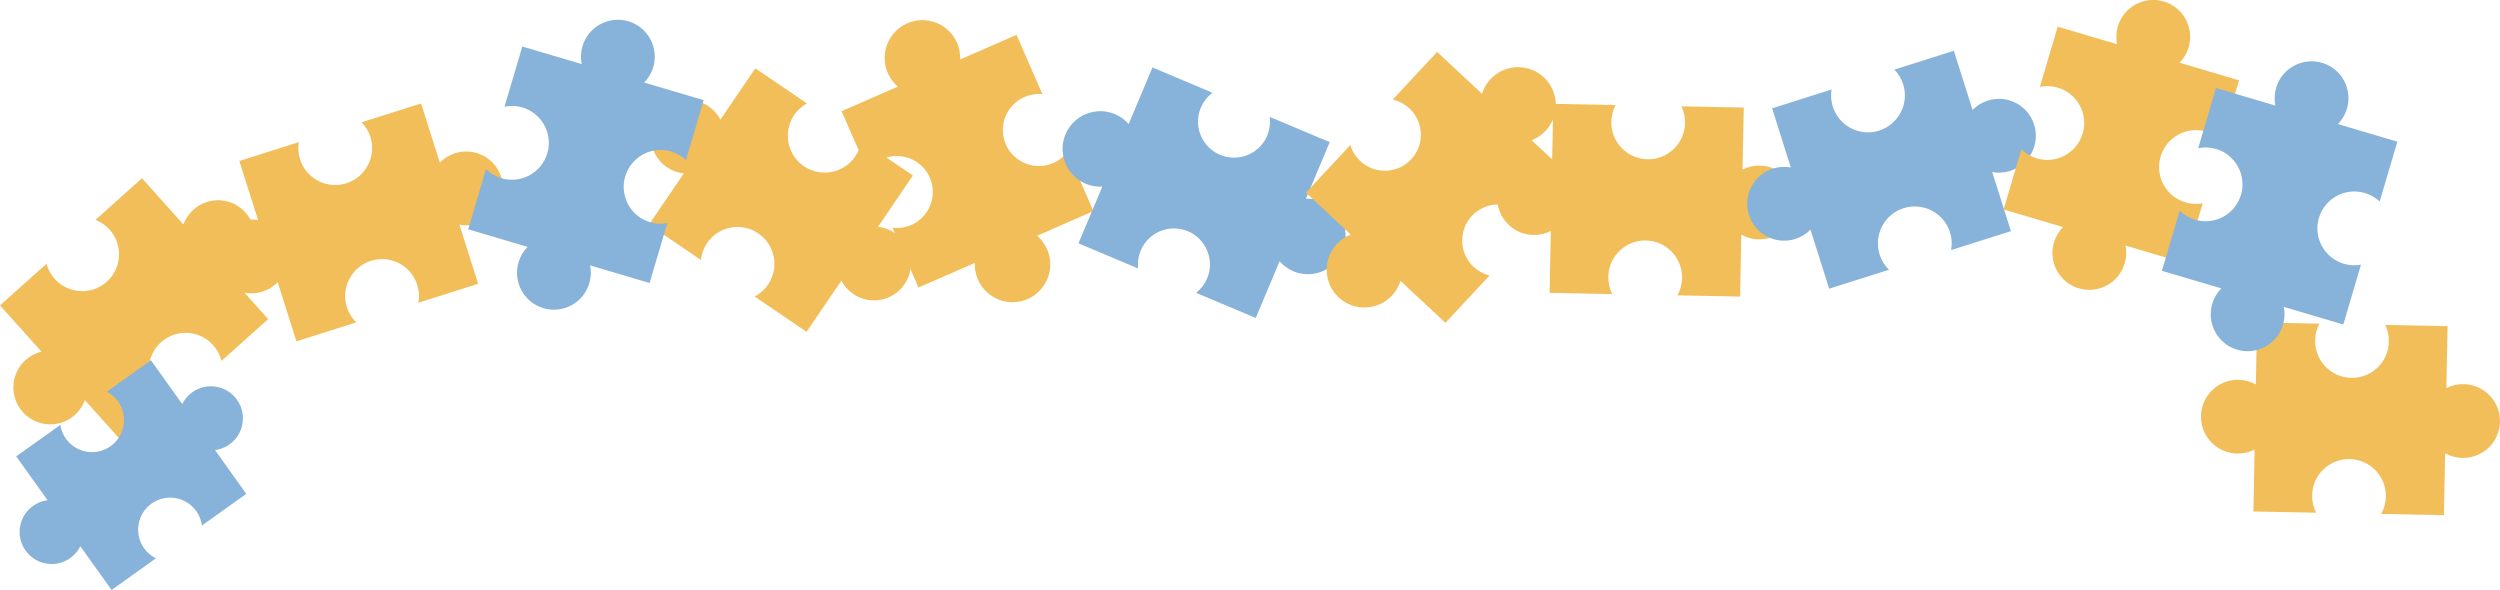
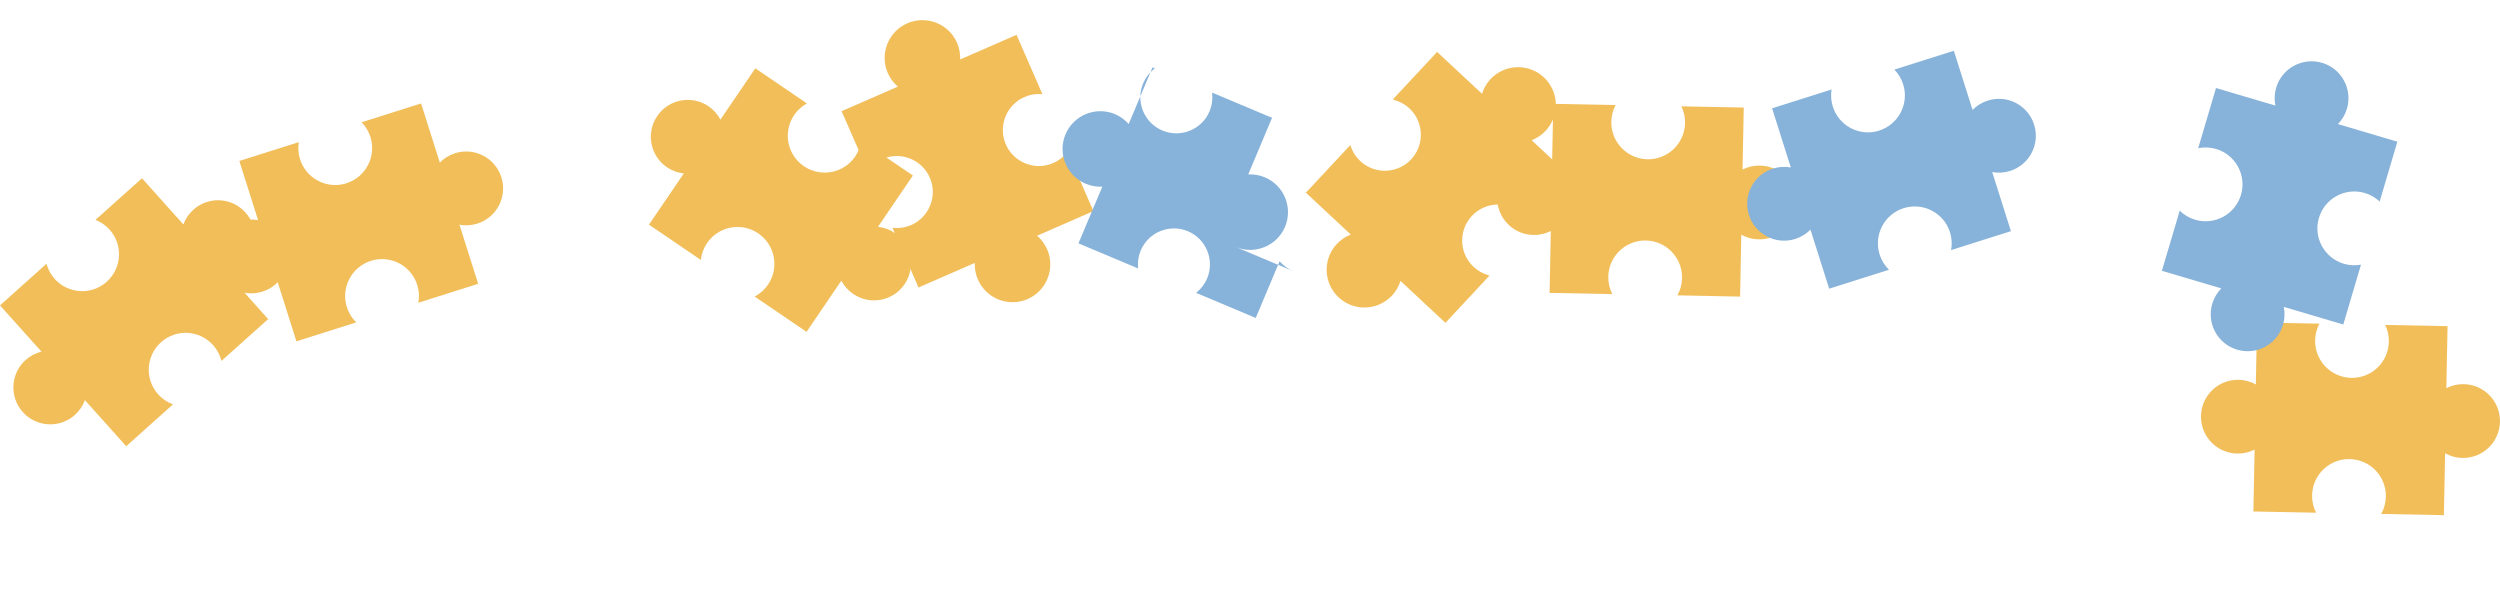
<svg xmlns="http://www.w3.org/2000/svg" viewBox="0 0 702.22 165.74">
  <defs>
    <style>.cls-1{fill:#87b2d9;}.cls-2,.cls-3{fill:#f1be59;}.cls-4{isolation:isolate;}.cls-3{mix-blend-mode:multiply;}</style>
  </defs>
  <g class="cls-4">
    <g id="_レイヤー_2">
      <g id="_レイヤー_2-2">
        <path class="cls-2" d="M225.82,46.69c4.73,3.22,11.18,1.99,14.4-2.74.95-1.4,1.51-2.94,1.71-4.51l14.49,9.86-9.8,14.41c1.64.18,3.26.74,4.72,1.73,4.73,3.22,5.96,9.67,2.74,14.4-3.22,4.73-9.67,5.96-14.4,2.74-1.46-.99-2.58-2.29-3.35-3.75l-9.8,14.41-.16-.11.02-.03-14.41-9.8c1.46-.77,2.76-1.89,3.75-3.35,3.22-4.73,1.99-11.18-2.74-14.4-4.73-3.22-11.18-1.99-14.4,2.74-.99,1.46-1.56,3.08-1.73,4.72l-14.41-9.8-.02.03-.16-.11,9.8-14.41c-1.64-.18-3.26-.74-4.72-1.73-4.73-3.22-5.96-9.67-2.74-14.4,3.22-4.73,9.67-5.96,14.4-2.74,1.46.99,2.58,2.29,3.35,3.75l9.8-14.41,14.49,9.86c-1.38.76-2.62,1.85-3.57,3.25-3.22,4.73-1.99,11.18,2.74,14.4Z" />
        <path class="cls-2" d="M97.29,51.48c5.46-1.73,8.48-7.55,6.76-13.01-.51-1.61-1.38-3.01-2.48-4.13l16.71-5.29,5.26,16.62c1.15-1.18,2.6-2.1,4.28-2.63,5.46-1.73,11.28,1.3,13.01,6.76,1.73,5.46-1.3,11.28-6.76,13.01-1.68.53-3.4.61-5.01.31l5.26,16.62-.18.06v-.03s-16.63,5.26-16.63,5.26c.3-1.62.22-3.33-.31-5.01-1.73-5.46-7.55-8.48-13.01-6.76-5.46,1.73-8.48,7.55-6.76,13.01.53,1.68,1.45,3.13,2.63,4.28l-16.62,5.26v.03s-.17.06-.17.06l-5.26-16.62c-1.15,1.18-2.6,2.1-4.28,2.63-5.46,1.73-11.28-1.3-13.01-6.76-1.73-5.46,1.3-11.28,6.76-13.01,1.68-.53,3.4-.61,5.01-.31l-5.26-16.62,16.71-5.29c-.26,1.56-.16,3.2.34,4.81,1.73,5.46,7.55,8.48,13.01,6.76Z" />
        <path class="cls-2" d="M29.98,79.14c4.26-3.82,4.63-10.37.81-14.63-1.13-1.26-2.49-2.17-3.97-2.75l13.06-11.69,11.63,12.98c.56-1.55,1.51-2.98,2.82-4.16,4.26-3.82,10.82-3.46,14.63.81,3.82,4.26,3.46,10.82-.81,14.63-1.31,1.18-2.84,1.95-4.44,2.34l11.63,12.98-.14.13-.02-.03-12.98,11.63c-.39-1.6-1.17-3.13-2.34-4.44-3.82-4.26-10.37-4.63-14.63-.81-4.26,3.82-4.63,10.37-.81,14.63,1.18,1.31,2.61,2.25,4.16,2.82l-12.98,11.63.02.03-.14.13-11.63-12.98c-.56,1.55-1.51,2.98-2.82,4.16-4.26,3.82-10.82,3.46-14.63-.81s-3.46-10.82.81-14.63c1.31-1.18,2.84-1.95,4.44-2.34L0,85.78l13.06-11.69c.41,1.53,1.17,2.99,2.29,4.24,3.82,4.26,10.37,4.63,14.63.81Z" />
-         <path class="cls-1" d="M31.07,125.33c4.04-2.89,4.98-8.51,2.1-12.55-.85-1.19-1.94-2.11-3.16-2.75l12.38-8.84,8.79,12.31c.64-1.28,1.58-2.43,2.83-3.32,4.04-2.89,9.66-1.95,12.55,2.1s1.95,9.66-2.1,12.55c-1.25.89-2.64,1.41-4.06,1.6l8.79,12.31-.14.1-.02-.02-12.31,8.79c-.18-1.42-.71-2.81-1.6-4.06-2.89-4.04-8.51-4.98-12.55-2.1s-4.98,8.51-2.1,12.55c.89,1.25,2.04,2.19,3.32,2.83l-12.31,8.79.02.02-.14.1-8.79-12.31c-.64,1.28-1.58,2.43-2.83,3.32-4.04,2.89-9.66,1.95-12.55-2.1s-1.95-9.66,2.1-12.55c1.25-.89,2.64-1.41,4.06-1.6l-8.79-12.31,12.38-8.84c.2,1.36.72,2.69,1.57,3.88,2.89,4.04,8.51,4.98,12.55,2.1Z" />
        <path class="cls-2" d="M462.75,44.74c5.72.11,10.45-4.44,10.56-10.16.03-1.69-.34-3.29-1.03-4.71l17.52.34-.34,17.42c1.47-.75,3.14-1.16,4.9-1.12,5.72.11,10.27,4.84,10.16,10.56s-4.84,10.27-10.56,10.16c-1.76-.03-3.41-.51-4.85-1.31l-.34,17.42h-.19s0-.04,0-.04l-17.42-.34c.8-1.44,1.28-3.09,1.31-4.85.11-5.72-4.44-10.45-10.16-10.56s-10.45,4.44-10.56,10.16c-.03,1.76.37,3.43,1.12,4.9l-17.42-.34v.03s-.19,0-.19,0l.34-17.42c-1.47.75-3.14,1.16-4.9,1.12-5.72-.11-10.27-4.84-10.16-10.56.11-5.72,4.84-10.27,10.56-10.16,1.76.03,3.41.51,4.85,1.31l.34-17.42,17.52.34c-.74,1.39-1.18,2.98-1.21,4.67-.11,5.72,4.44,10.45,10.16,10.56Z" />
        <path class="cls-2" d="M660.44,106.14c5.72.11,10.45-4.44,10.56-10.16.03-1.69-.34-3.29-1.03-4.71l17.52.34-.34,17.42c1.47-.75,3.14-1.16,4.9-1.12,5.72.11,10.27,4.84,10.16,10.56-.11,5.72-4.84,10.27-10.56,10.16-1.76-.03-3.41-.51-4.85-1.31l-.34,17.42h-.19s0-.04,0-.04l-17.42-.34c.8-1.44,1.28-3.09,1.31-4.85.11-5.72-4.44-10.45-10.16-10.56-5.72-.11-10.45,4.44-10.56,10.16-.03,1.76.37,3.43,1.12,4.9l-17.42-.34v.03s-.19,0-.19,0l.34-17.42c-1.47.75-3.14,1.16-4.9,1.12-5.72-.11-10.27-4.84-10.16-10.56.11-5.72,4.84-10.27,10.56-10.16,1.76.03,3.41.51,4.85,1.31l.34-17.42,17.52.34c-.74,1.39-1.18,2.98-1.21,4.67-.11,5.72,4.44,10.45,10.16,10.56Z" />
-         <path class="cls-1" d="M175.61,49.55c-1.62,5.49,1.51,11.25,7,12.88,1.62.48,3.26.54,4.82.25l-4.97,16.81-16.71-4.95c.33,1.61.28,3.33-.22,5.02-1.62,5.49-7.39,8.62-12.88,7-5.49-1.62-8.62-7.39-7-12.88.5-1.69,1.39-3.16,2.55-4.33l-16.71-4.95.05-.19h.03s4.95-16.7,4.95-16.7c1.17,1.16,2.64,2.05,4.33,2.55,5.49,1.62,11.25-1.51,12.88-7s-1.51-11.25-7-12.88c-1.69-.5-3.41-.55-5.02-.22l4.95-16.71h-.03s.05-.2.05-.2l16.71,4.95c-.33-1.61-.28-3.33.22-5.02,1.62-5.49,7.39-8.62,12.88-7s8.62,7.39,7,12.88c-.5,1.69-1.39,3.16-2.55,4.33l16.71,4.95-4.97,16.81c-1.15-1.09-2.56-1.93-4.18-2.41-5.49-1.62-11.25,1.51-12.88,7Z" />
        <path class="cls-3" d="M268.82,12.03c.64,1.47.94,3.07.88,4.67l15.83-6.91,7.27,16.65-.4-.02c-1.6-.09-3.16.18-4.64.83-5.11,2.23-7.46,8.21-5.23,13.32s8.21,7.46,13.32,5.23c1.47-.64,2.74-1.6,3.76-2.84l.25-.31,7.27,16.65-15.83,6.91c1.21,1.04,2.18,2.35,2.83,3.82,2.34,5.36-.12,11.63-5.48,13.97s-11.63-.12-13.97-5.48c-.64-1.47-.94-3.07-.88-4.67l-15.83,6.91-.27-.63h.03s-7.04-16.14-7.04-16.14l.41.03c1.65.13,3.32-.15,4.84-.81,5.11-2.23,7.46-8.21,5.23-13.32s-8.21-7.46-13.32-5.23c-1.52.66-2.86,1.7-3.89,2.99l-.25.32-7.04-16.12h-.03s-.27-.61-.27-.61l15.83-6.91c-1.21-1.04-2.18-2.35-2.83-3.82-2.34-5.36.12-11.63,5.48-13.97,5.36-2.34,11.63.12,13.97,5.48Z" />
-         <path class="cls-1" d="M363.27,76.17c-1.48-.62-2.8-1.58-3.85-2.78l-6.7,15.92-16.75-7.05.31-.26c1.22-1.04,2.16-2.31,2.79-3.8,2.16-5.14-.26-11.09-5.4-13.25s-11.09.26-13.25,5.4c-.62,1.48-.88,3.05-.77,4.65l.03.4-16.75-7.05,6.7-15.92c-1.59.08-3.2-.2-4.68-.82-5.39-2.27-7.93-8.5-5.66-13.89s8.5-7.93,13.89-5.66c1.48.62,2.8,1.58,3.85,2.78l6.7-15.92.63.27v.03s16.2,6.83,16.2,6.83l-.32.26c-1.28,1.04-2.3,2.4-2.94,3.93-2.17,5.14.26,11.09,5.4,13.25s11.09-.26,13.25-5.4c.64-1.53.9-3.2.75-4.85l-.04-.41,16.21,6.83v-.03s.64.27.64.27l-6.7,15.92c1.59-.08,3.2.2,4.68.82,5.39,2.27,7.93,8.5,5.66,13.89-2.27,5.39-8.5,7.93-13.89,5.66Z" />
+         <path class="cls-1" d="M363.27,76.17c-1.48-.62-2.8-1.58-3.85-2.78l-6.7,15.92-16.75-7.05.31-.26c1.22-1.04,2.16-2.31,2.79-3.8,2.16-5.14-.26-11.09-5.4-13.25s-11.09.26-13.25,5.4c-.62,1.48-.88,3.05-.77,4.65l.03.4-16.75-7.05,6.7-15.92c-1.59.08-3.2-.2-4.68-.82-5.39-2.27-7.93-8.5-5.66-13.89s8.5-7.93,13.89-5.66c1.48.62,2.8,1.58,3.85,2.78l6.7-15.92.63.27v.03l-.32.26c-1.28,1.04-2.3,2.4-2.94,3.93-2.17,5.14.26,11.09,5.4,13.25s11.09-.26,13.25-5.4c.64-1.53.9-3.2.75-4.85l-.04-.41,16.21,6.83v-.03s.64.27.64.27l-6.7,15.92c1.59-.08,3.2.2,4.68.82,5.39,2.27,7.93,8.5,5.66,13.89-2.27,5.39-8.5,7.93-13.89,5.66Z" />
        <path class="cls-3" d="M434.15,36.73c-1.09,1.17-2.45,2.09-3.93,2.66l12.63,11.78-12.39,13.29-.14-.38c-.55-1.51-1.43-2.83-2.6-3.92-4.08-3.81-10.5-3.58-14.3.5-3.81,4.08-3.58,10.5.5,14.3,1.18,1.1,2.56,1.88,4.1,2.32l.38.11-12.39,13.29-12.63-11.78c-.47,1.52-1.29,2.94-2.38,4.11-3.99,4.28-10.72,4.51-14.99.52-4.28-3.99-4.51-10.72-.52-14.99,1.09-1.17,2.45-2.09,3.93-2.66l-12.63-11.78.47-.5.03.02,12-12.87.13.39c.53,1.56,1.46,2.98,2.67,4.11,4.08,3.81,10.5,3.58,14.3-.5s3.58-10.5-.5-14.3c-1.21-1.13-2.7-1.95-4.29-2.38l-.39-.11,12-12.87-.03-.02.47-.5,12.63,11.78c.47-1.52,1.29-2.94,2.38-4.11,3.99-4.28,10.72-4.51,14.99-.52,4.28,3.99,4.51,10.72.52,14.99Z" />
        <path class="cls-1" d="M527.82,36.69c5.46-1.73,8.48-7.55,6.76-13.01-.51-1.61-1.38-3.01-2.48-4.13l16.71-5.29,5.26,16.62c1.15-1.18,2.6-2.1,4.28-2.63,5.46-1.73,11.28,1.3,13.01,6.76,1.73,5.46-1.3,11.28-6.76,13.01-1.68.53-3.4.61-5.01.31l5.26,16.62-.18.06v-.03s-16.63,5.26-16.63,5.26c.3-1.62.22-3.33-.31-5.01-1.73-5.46-7.55-8.48-13.01-6.76s-8.48,7.55-6.76,13.01c.53,1.68,1.45,3.13,2.63,4.28l-16.62,5.26v.03s-.17.06-.17.06l-5.26-16.62c-1.15,1.18-2.6,2.1-4.28,2.63-5.46,1.73-11.28-1.3-13.01-6.76-1.73-5.46,1.3-11.28,6.76-13.01,1.68-.53,3.4-.61,5.01-.31l-5.26-16.62,16.71-5.29c-.26,1.56-.16,3.2.34,4.81,1.73,5.46,7.55,8.48,13.01,6.76Z" />
-         <path class="cls-2" d="M606.88,43.98c-1.62,5.49,1.51,11.25,7,12.88,1.62.48,3.26.54,4.82.25l-4.97,16.81-16.71-4.95c.33,1.61.28,3.33-.22,5.02-1.62,5.49-7.39,8.62-12.88,7s-8.62-7.39-7-12.88c.5-1.69,1.39-3.16,2.55-4.33l-16.71-4.95.05-.19h.03s4.95-16.7,4.95-16.7c1.17,1.16,2.64,2.05,4.33,2.55,5.49,1.62,11.25-1.51,12.88-7s-1.51-11.25-7-12.88c-1.69-.5-3.41-.55-5.02-.22l4.95-16.71h-.03s.05-.2.05-.2l16.71,4.95c-.33-1.61-.28-3.33.22-5.02,1.62-5.49,7.39-8.62,12.88-7s8.62,7.39,7,12.88c-.5,1.69-1.39,3.16-2.55,4.33l16.71,4.95-4.97,16.81c-1.15-1.09-2.56-1.93-4.18-2.41-5.49-1.62-11.25,1.51-12.88,7Z" />
        <path class="cls-1" d="M651.35,61.21c-1.62,5.49,1.51,11.25,7,12.88,1.62.48,3.26.54,4.82.25l-4.97,16.81-16.71-4.95c.33,1.61.28,3.33-.22,5.02-1.62,5.49-7.39,8.62-12.88,7s-8.62-7.39-7-12.88c.5-1.69,1.39-3.16,2.55-4.33l-16.71-4.95.05-.19h.03s4.95-16.7,4.95-16.7c1.17,1.16,2.64,2.05,4.33,2.55,5.49,1.62,11.25-1.51,12.88-7,1.62-5.49-1.51-11.25-7-12.88-1.69-.5-3.41-.55-5.02-.22l4.95-16.71h-.03s.05-.2.05-.2l16.71,4.95c-.33-1.61-.28-3.33.22-5.02,1.62-5.49,7.39-8.62,12.88-7,5.49,1.62,8.62,7.39,7,12.88-.5,1.69-1.39,3.16-2.55,4.33l16.71,4.95-4.97,16.81c-1.15-1.09-2.56-1.93-4.18-2.41-5.49-1.62-11.25,1.51-12.88,7Z" />
      </g>
    </g>
  </g>
</svg>